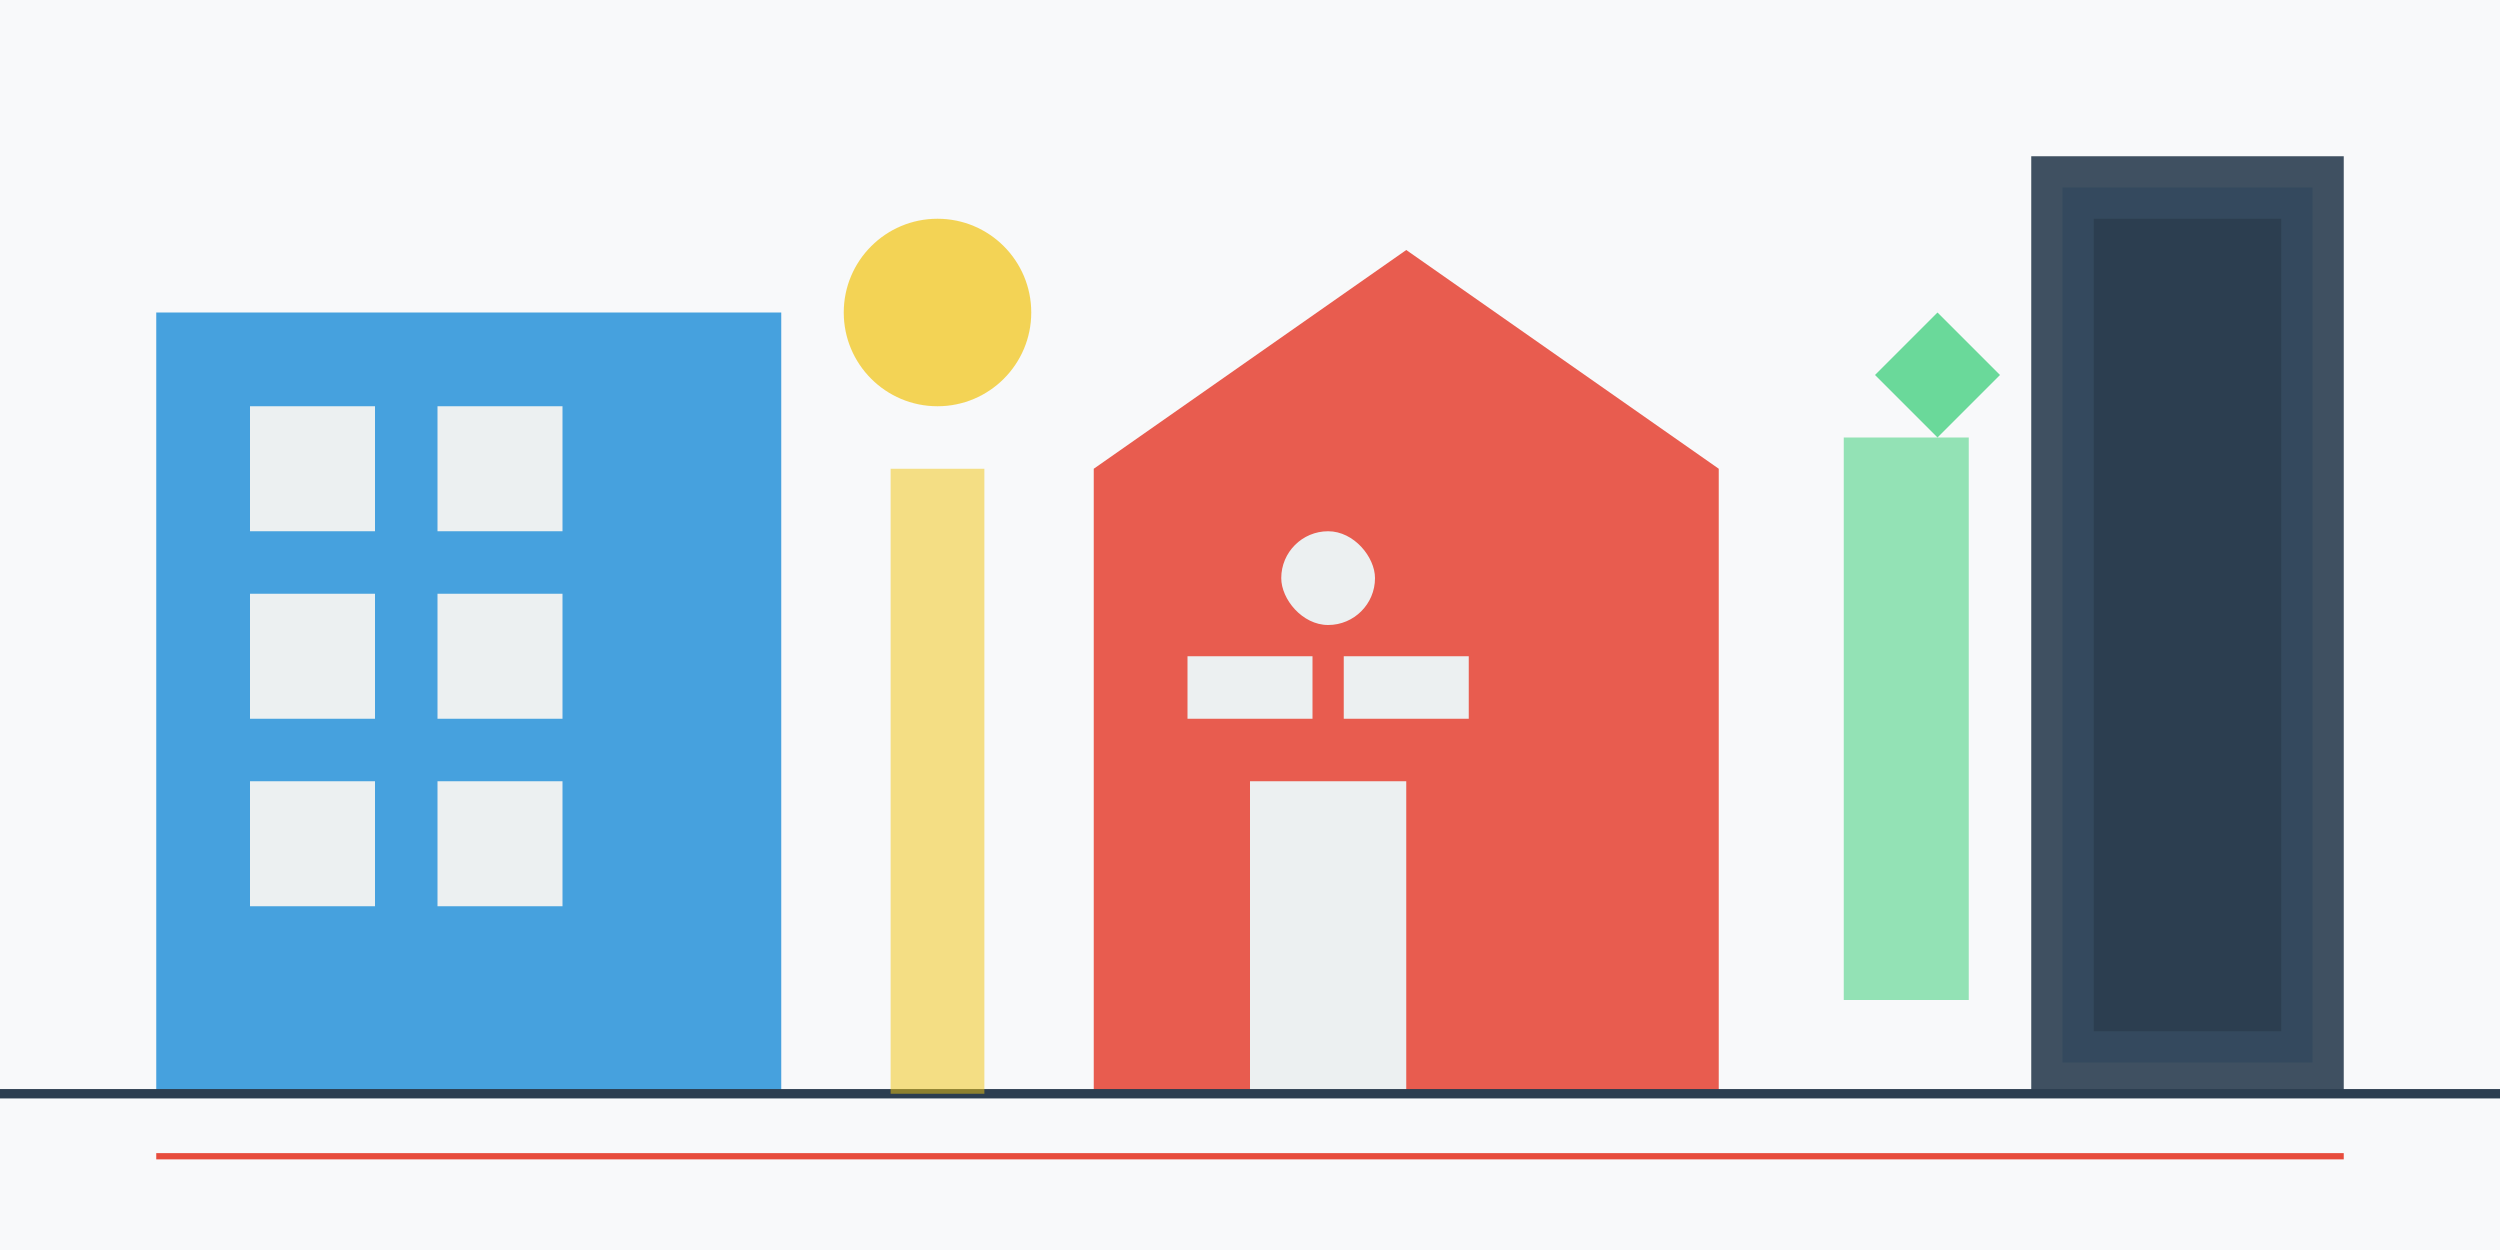
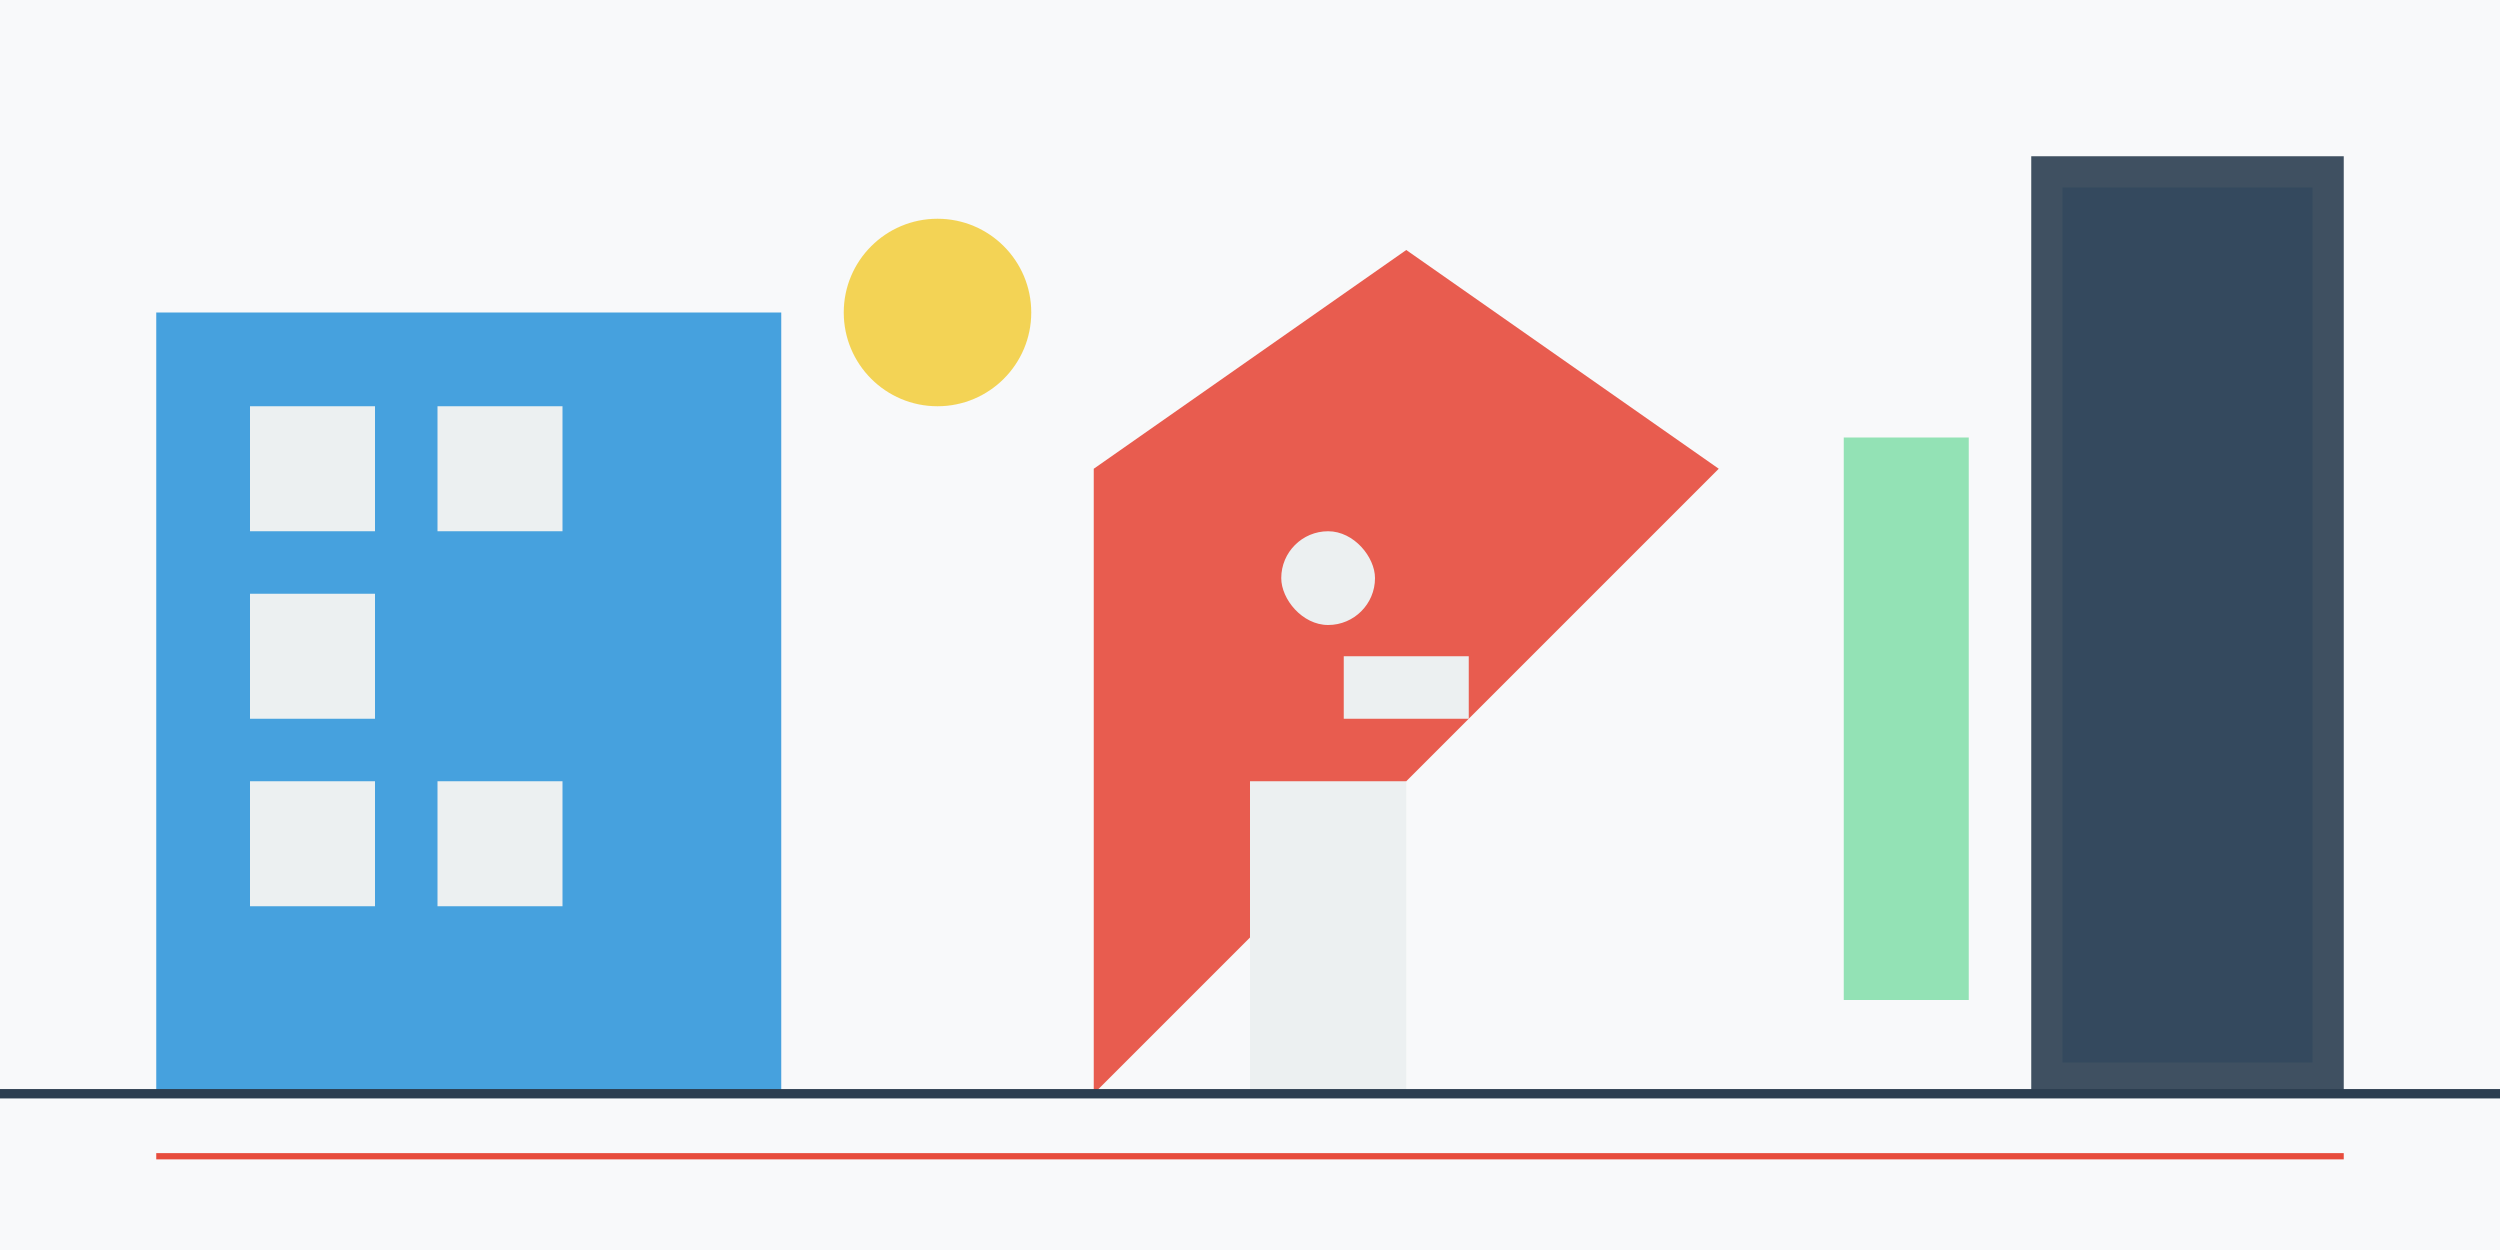
<svg xmlns="http://www.w3.org/2000/svg" width="800" height="400" viewBox="0 0 800 400">
  <rect width="800" height="400" fill="#f8f9fa" />
  <rect x="50" y="100" width="200" height="250" fill="#3498db" opacity="0.9" />
  <rect x="80" y="130" width="40" height="40" fill="#ecf0f1" />
  <rect x="140" y="130" width="40" height="40" fill="#ecf0f1" />
  <rect x="80" y="190" width="40" height="40" fill="#ecf0f1" />
-   <rect x="140" y="190" width="40" height="40" fill="#ecf0f1" />
  <rect x="80" y="250" width="40" height="40" fill="#ecf0f1" />
  <rect x="140" y="250" width="40" height="40" fill="#ecf0f1" />
-   <path d="M350 350 L350 150 L450 80 L550 150 L550 350 Z" fill="#e74c3c" opacity="0.9" />
+   <path d="M350 350 L350 150 L450 80 L550 150 Z" fill="#e74c3c" opacity="0.9" />
  <rect x="400" y="250" width="50" height="100" fill="#ecf0f1" />
  <rect x="410" y="170" width="30" height="30" rx="15" fill="#ecf0f1" />
-   <rect x="380" y="210" width="40" height="20" fill="#ecf0f1" />
  <rect x="430" y="210" width="40" height="20" fill="#ecf0f1" />
  <rect x="650" y="50" width="100" height="300" fill="#2c3e50" opacity="0.9" />
  <rect x="660" y="60" width="80" height="280" fill="#34495e" />
-   <rect x="670" y="70" width="60" height="260" fill="#2c3e50" />
  <line x1="0" y1="350" x2="800" y2="350" stroke="#2c3e50" stroke-width="3" />
  <line x1="50" y1="370" x2="750" y2="370" stroke="#e74c3c" stroke-width="2" />
  <circle cx="300" cy="100" r="30" fill="#f1c40f" opacity="0.7" />
-   <rect x="285" y="150" width="30" height="200" fill="#f1c40f" opacity="0.5" />
-   <polygon points="600,120 620,100 640,120 620,140" fill="#2ecc71" opacity="0.7" />
  <rect x="590" y="140" width="40" height="180" fill="#2ecc71" opacity="0.5" />
</svg>